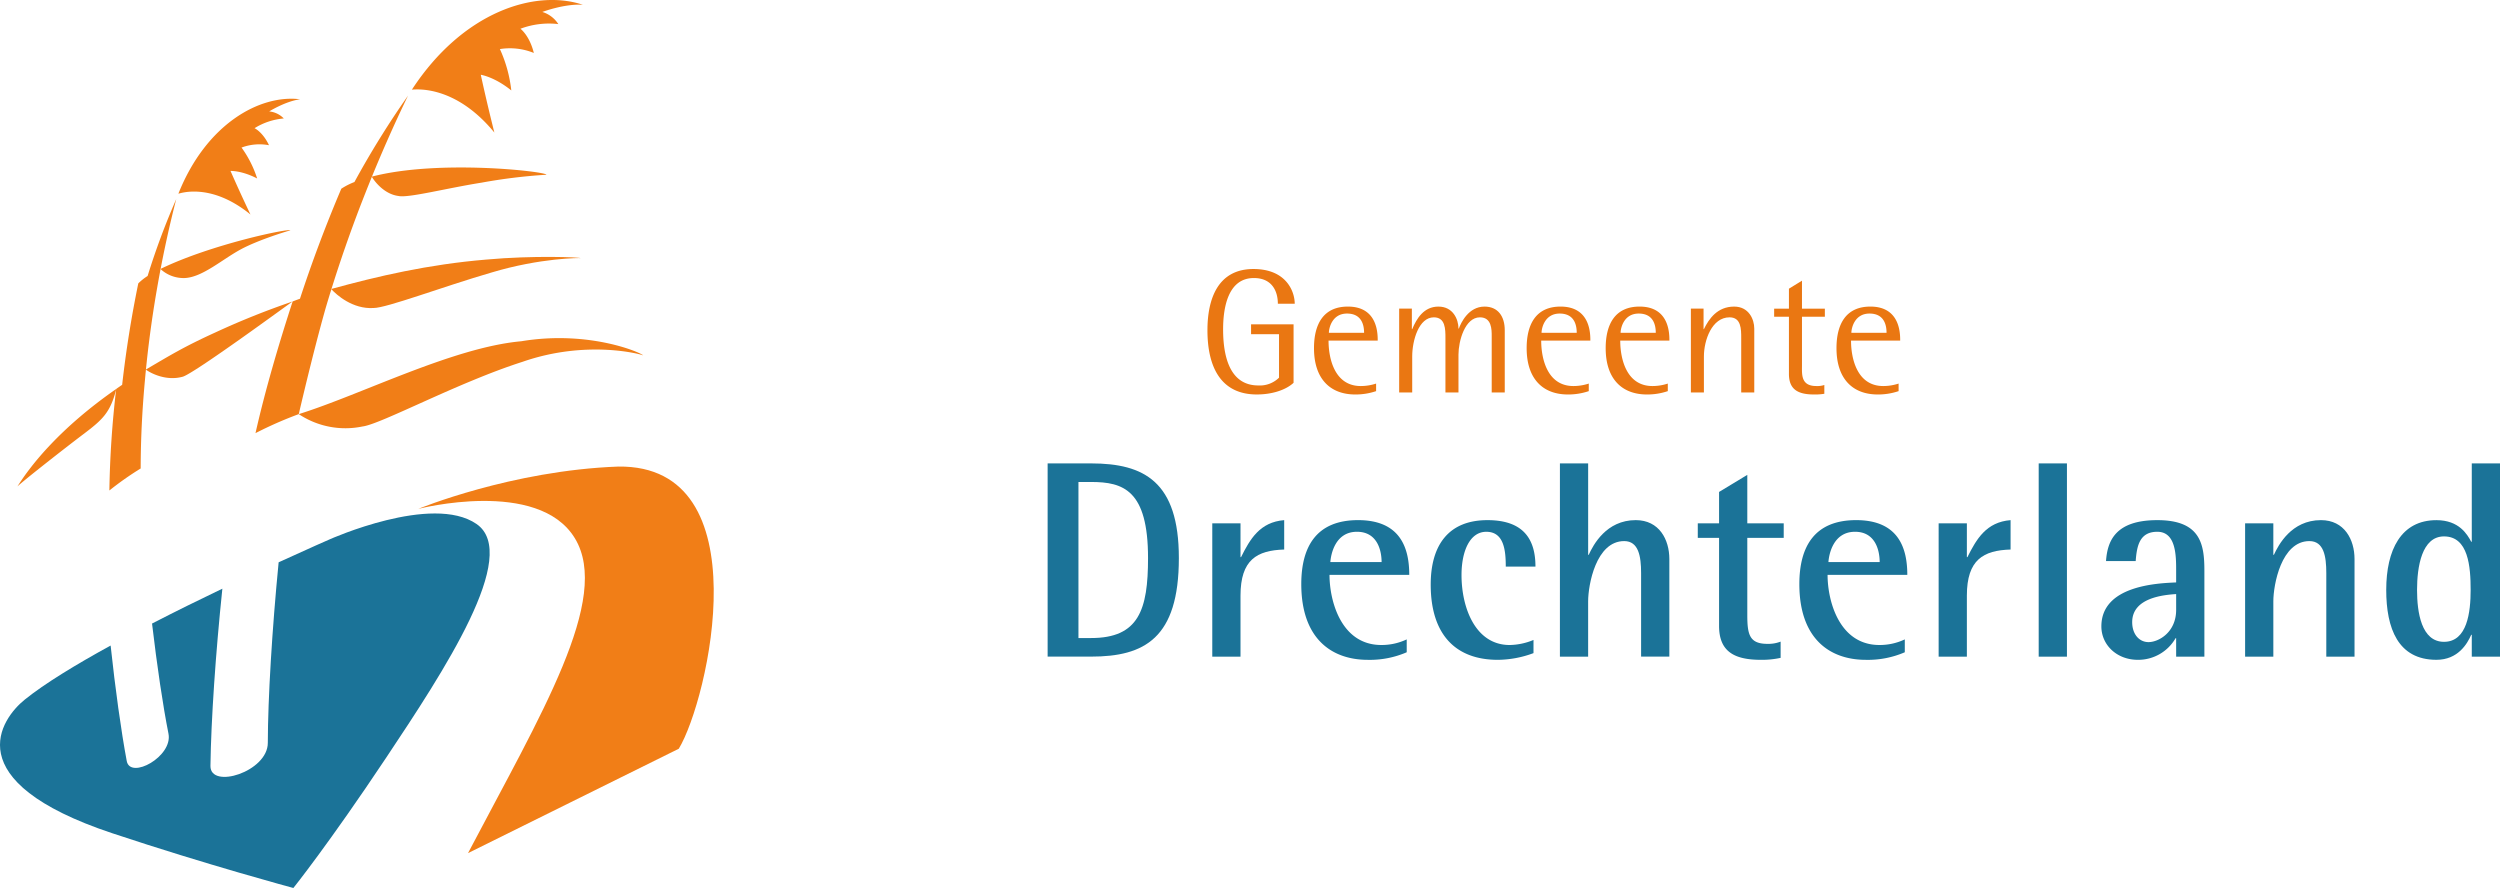
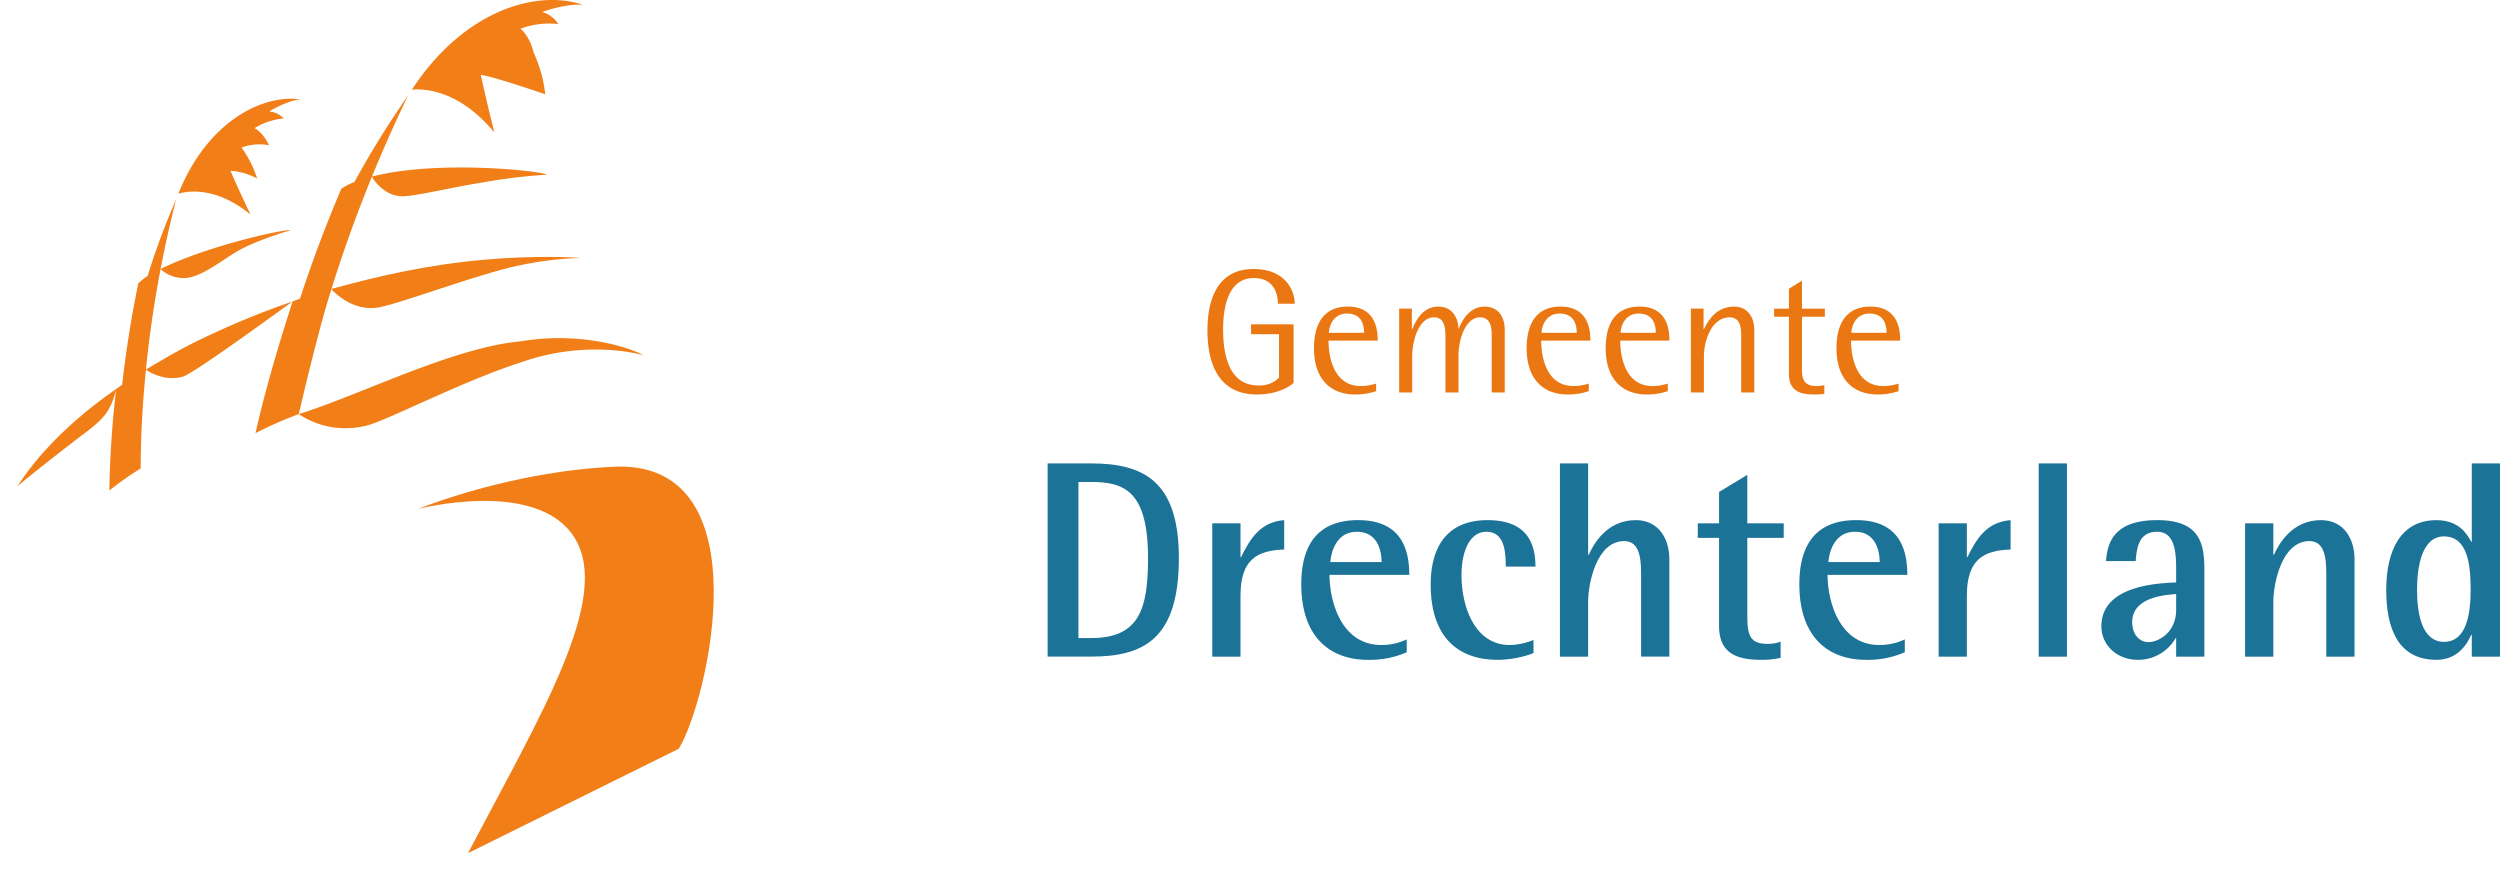
<svg xmlns="http://www.w3.org/2000/svg" id="Group_4174" data-name="Group 4174" width="857.277" height="304.502" viewBox="0 0 857.277 304.502">
  <g id="Group_3890" data-name="Group 3890" transform="translate(359.243 92.254)">
    <path id="Path_3017" data-name="Path 3017" d="M110.647,51.46h4.328c11.065,0,19.535,2.782,19.535,26.087,0,17.74-3.174,27.428-19.535,27.428h-4.328Zm-10.569,59.884h14.9c18.281,0,30.1-6.272,30.1-33.8,0-26.184-11.913-32.456-30.1-32.456h-14.9Z" transform="translate(-100.078 21.562)" fill="#1b7398" />
    <path id="Path_3018" data-name="Path 3018" d="M112.993,50.638h9.68V62.219h.193c3.068-6.151,6.43-12.008,14.788-12.678v10.08c-9.319.287-14.981,3.462-14.981,15.795V96.35h-9.68Z" transform="translate(-56.532 36.565)" fill="#1b7398" />
    <path id="Path_3019" data-name="Path 3019" d="M129.941,63.912c.194-2.62,1.634-10.38,9.125-10.38,7.2,0,8.452,6.79,8.452,10.38Zm26.19,26.521a20.1,20.1,0,0,1-8.713,1.924c-13.735,0-17.764-15.009-17.764-24.054H157c0-8.854-2.782-18.763-17.551-18.763-14.4,0-19.472,9.229-19.472,21.939,0,18.474,10.16,25.968,22.834,25.968a31.857,31.857,0,0,0,13.322-2.6Z" transform="translate(-32.995 36.565)" fill="#1b7398" />
    <path id="Path_3020" data-name="Path 3020" d="M165.372,95.143a35.649,35.649,0,0,1-12.212,2.3c-14.582,0-23.033-8.752-23.033-25.8,0-13.68,6.243-22.1,19.453-22.1,12.331,0,16.466,6.5,16.466,15.938H155.866c0-5.489-.58-11.945-6.673-11.945-5.6,0-8.5,6.553-8.5,14.837,0,11.175,4.734,23.988,16.515,23.988a22.14,22.14,0,0,0,8.165-1.734Z" transform="translate(1.236 36.565)" fill="#1b7398" />
    <path id="Path_3021" data-name="Path 3021" d="M140.262,45.088h9.68V76.449h.193c1.541-3.365,5.988-11.9,16.129-11.9,8.071,0,11.519,6.706,11.519,13.339v33.47H168.1V82.7c0-5.77-.873-10.963-5.8-10.963-9.661,0-12.362,15.005-12.362,20.676V111.36h-9.68Z" transform="translate(35.409 21.554)" fill="#1b7398" />
    <path id="Path_3022" data-name="Path 3022" d="M179.485,108.74a30.108,30.108,0,0,1-6.724.674c-9.112,0-14.383-2.788-14.383-11.631V67.6h-7.3V62.61h7.3V51.847l9.68-5.857V62.61h12.487V67.6H168.058V93.94c0,6.728.674,10,6.917,10a11.718,11.718,0,0,0,4.51-.77Z" transform="translate(71.867 24.593)" fill="#1b7398" />
    <path id="Path_3023" data-name="Path 3023" d="M169.009,63.912c.188-2.62,1.628-10.38,9.125-10.38,7.2,0,8.451,6.79,8.451,10.38ZM195.2,90.433a20.092,20.092,0,0,1-8.713,1.924c-13.734,0-17.769-15.009-17.769-24.054H196.06c0-8.854-2.775-18.763-17.545-18.763-14.4,0-19.473,9.229-19.473,21.939,0,18.474,10.154,25.968,22.834,25.968a31.9,31.9,0,0,0,13.322-2.6Z" transform="translate(98.733 36.565)" fill="#1b7398" />
    <path id="Path_3024" data-name="Path 3024" d="M169.968,50.638h9.68V62.219h.193c3.075-6.151,6.437-12.008,14.795-12.678v10.08c-9.318.287-14.988,3.462-14.988,15.795V96.35h-9.68Z" transform="translate(135.571 36.565)" fill="#1b7398" />
    <path id="Path_3025" data-name="Path 3025" d="M177.816,45.088H187.5V111.36h-9.686Z" transform="translate(162.033 21.554)" fill="#1b7398" />
    <path id="Path_3026" data-name="Path 3026" d="M208.373,80.287c0,7.8-6.087,11.081-9.468,11.081-3.193,0-5.607-2.7-5.607-6.843,0-8.477,11.015-9.345,15.075-9.634Zm0,16.063h9.68v-29.5c0-8.973-1.247-17.307-16.135-17.307-14.427,0-17.114,7.177-17.595,14.026H194.5c.387-5.4,1.441-10.034,7.416-10.034,6.455,0,6.455,8.3,6.455,13.315V70.9c-6.087.284-25.641.951-25.641,15.074,0,6.36,5.283,11.466,12.5,11.466a14.773,14.773,0,0,0,12.948-7.42h.193Z" transform="translate(178.61 36.565)" fill="#1b7398" />
    <path id="Path_3027" data-name="Path 3027" d="M194.006,50.647h9.679V61.439h.193c1.547-3.365,5.994-11.9,16.136-11.9,8.064,0,11.514,6.706,11.514,13.339V96.35h-9.68V67.69c0-5.77-.867-10.963-5.794-10.963-9.661,0-12.368,15.005-12.368,20.676V96.35h-9.679Z" transform="translate(216.622 36.565)" fill="#1b7398" />
    <path id="Path_3028" data-name="Path 3028" d="M215.642,88.492c0-7.978,1.641-18.361,9.243-18.361,8.371,0,9.137,10.383,9.137,18.361,0,7.6-1.154,17.788-9.137,17.788C217.089,106.28,215.642,96.09,215.642,88.492Zm18.767,22.868h9.68V45.088h-9.68v26.87h-.193c-1.348-2.5-4.135-7.4-11.932-7.4-12.119,0-17.208,10.183-17.208,23.929,0,13.175,4.035,23.96,17.208,23.96,7.41,0,10.584-5.5,11.932-8.574h.193Z" transform="translate(253.946 21.554)" fill="#1b7398" />
    <path id="Path_3029" data-name="Path 3029" d="M142.147,68.858c-2.644,2.456-7.341,4-12.612,4-12.275,0-16.921-9.332-16.921-22.029,0-10.719,3.562-20.988,15.78-20.988,11.314,0,14.152,7.776,14.152,11.91h-5.788c0-4.44-2.108-8.816-8.22-8.816-8.8,0-10.553,9.971-10.553,17.6,0,9.056,2.171,19.233,12.056,19.233a9.372,9.372,0,0,0,7.117-2.667V52.2h-9.586V48.808h14.576Z" transform="translate(-57.812 -29.844)" fill="#ea7712" />
    <path id="Path_3030" data-name="Path 3030" d="M126.079,41.782c0-1.588,1.092-6.6,6.212-6.6s5.857,4.092,5.857,6.6Zm16.192,17.41a16.873,16.873,0,0,1-5.27.845c-8.87,0-11.04-9.238-11.04-15.581H142.82c0-2.372,0-11.666-10.222-11.666-8.382,0-11.626,6-11.626,14.263,0,10.567,5.594,15.879,14.158,15.879a21.886,21.886,0,0,0,7.142-1.148Z" transform="translate(-29.632 -19.914)" fill="#ea7712" />
    <path id="Path_3031" data-name="Path 3031" d="M127.652,33.484h4.353v7.04h.119c1.509-3.628,3.979-7.734,8.987-7.734s6.879,4.349,6.879,7.553h.118c.73-2,3.318-7.553,8.807-7.553,4.646,0,6.941,3.381,6.941,8.1v21.34h-4.472V42.882c0-2.236,0-6.408-4.036-6.408-5.127,0-7.36,8.1-7.36,12.817V62.229H143.52V43.609c0-3.085,0-7.135-3.979-7.135-5.121,0-7.416,7.858-7.416,13.423V62.229h-4.472Z" transform="translate(-7.105 -19.911)" fill="#ea7712" />
    <path id="Path_3032" data-name="Path 3032" d="M142.76,41.782c0-1.588,1.085-6.6,6.212-6.6s5.85,4.092,5.85,6.6Zm16.192,17.41a16.92,16.92,0,0,1-5.277.845c-8.863,0-11.034-9.238-11.034-15.581h16.853c0-2.372,0-11.666-10.223-11.666-8.377,0-11.62,6-11.62,14.263,0,10.567,5.588,15.879,14.158,15.879a21.919,21.919,0,0,0,7.142-1.148Z" transform="translate(26.611 -19.914)" fill="#ea7712" />
    <path id="Path_3033" data-name="Path 3033" d="M148.966,41.782c0-1.588,1.085-6.6,6.212-6.6s5.85,4.092,5.85,6.6Zm16.185,17.41a16.87,16.87,0,0,1-5.27.845c-8.863,0-11.04-9.238-11.04-15.581H165.7c0-2.372,0-11.666-10.223-11.666-8.377,0-11.626,6-11.626,14.263,0,10.567,5.594,15.879,14.158,15.879a21.857,21.857,0,0,0,7.141-1.148Z" transform="translate(47.512 -19.914)" fill="#ea7712" />
    <path id="Path_3034" data-name="Path 3034" d="M150.534,33.484h4.347v7.04H155c1.759-3.628,4.671-7.734,10.372-7.734,5.02,0,6.9,4.349,6.9,7.553V62.229h-4.478V43.609c0-3.085,0-7.135-4-7.135-6.063,0-8.794,7.858-8.794,13.423V62.229h-4.466Z" transform="translate(70.044 -19.911)" fill="#ea7712" />
    <path id="Path_3035" data-name="Path 3035" d="M174.274,69.539a18.787,18.787,0,0,1-3.562.243c-5.918,0-8.638-2.052-8.576-7.247V43.124h-5.071V40.349h5.071V33.506l4.472-2.748v9.591h7.846v2.776h-7.846V60.178c-.062,3.385,0,6.71,4.946,6.71a7.656,7.656,0,0,0,2.72-.363Z" transform="translate(92.066 -26.765)" fill="#ea7712" />
    <path id="Path_3036" data-name="Path 3036" d="M167.063,41.782c0-1.588,1.085-6.6,6.212-6.6s5.85,4.092,5.85,6.6Zm16.192,17.41a16.878,16.878,0,0,1-5.271.845c-8.869,0-11.039-9.238-11.039-15.581H183.8c0-2.372,0-11.666-10.216-11.666-8.383,0-11.626,6-11.626,14.263,0,10.567,5.594,15.879,14.158,15.879a21.919,21.919,0,0,0,7.142-1.148Z" transform="translate(108.551 -19.914)" fill="#ea7712" />
  </g>
  <path id="Path_3037" data-name="Path 3037" d="M44.751,64.429s41.14-10.634,53.7,10.089S86.815,134.838,61.8,182.474l72.278-35.8c10.165-16.794,28.683-97.369-20.724-96.758C76.67,51.259,44.751,64.429,44.751,64.429Z" transform="translate(98.688 110.073)" fill="#f17e17" />
  <path id="Path_3038" data-name="Path 3038" d="M99.651,20.405c.183-1.056-36.743-5.374-59.855.645-.006.013-.012.03-.018.043.991,1.7,4.31,5.98,9.131,6.593,3.273.773,16.616-2.689,28.522-4.571A187.122,187.122,0,0,1,99.651,20.405Z" transform="translate(87.721 39.515)" fill="#f17e17" />
  <path id="Path_3039" data-name="Path 3039" d="M39.771,18.9c.007.013.014.023.021.034.006-.013.013-.031.018-.043A.122.122,0,0,1,39.771,18.9Z" transform="translate(87.706 41.67)" fill="#ea7712" />
  <path id="Path_3040" data-name="Path 3040" d="M120.937,27.911c-.049-.3-16.1-.991-32.323.485-20.008,1.667-37.32,5.733-53.157,10.076-.006.018-.011.033-.016.055,1.758,1.944,7.321,6.931,14.472,6.481,4.383.05,23.887-7.354,40.451-12.165C107.147,27.792,120.9,27.811,120.937,27.911Z" transform="translate(78.158 60.612)" fill="#f17e17" />
-   <path id="Path_3041" data-name="Path 3041" d="M35.43,30.926c.01.014.025.028.037.041a.487.487,0,0,1,.016-.055Z" transform="translate(78.132 68.171)" fill="#ea7712" />
  <path id="Path_3042" data-name="Path 3042" d="M150,42.1c-.236-.732-18.211-8.777-41.793-4.85-23.408,2.115-54.615,18.182-76.207,24.96,0,.023-.011.046-.015.066A28.8,28.8,0,0,0,53.8,66.468c6.227-.741,32.674-15.072,54.807-22.154C130.972,36.522,149.826,41.846,150,42.1Z" transform="translate(70.525 79.772)" fill="#f17e17" />
  <path id="Path_3043" data-name="Path 3043" d="M31.962,44.325l.058.037c0-.021.01-.044.015-.066C32.01,44.3,31.986,44.313,31.962,44.325Z" transform="translate(70.484 97.684)" fill="#ea7712" />
-   <path id="Path_3044" data-name="Path 3044" d="M44.069,30.727C61.491,4.034,86.311-3.833,102.7,1.639,96.512,1.2,88.774,4.085,88.79,4.1a9.971,9.971,0,0,1,5.481,4.16,27.764,27.764,0,0,0-12.993,1.6c.029.023,3.095,2.266,4.594,8.3A21.746,21.746,0,0,0,74.235,16.83a46.131,46.131,0,0,1,3.908,14.18C72.295,26.3,67.69,25.645,67.677,25.641c.022.013,1.739,8.2,4.661,19.811C58.258,28.312,44.276,30.864,44.069,30.727Z" transform="translate(97.185 0)" fill="#f17e17" />
+   <path id="Path_3044" data-name="Path 3044" d="M44.069,30.727C61.491,4.034,86.311-3.833,102.7,1.639,96.512,1.2,88.774,4.085,88.79,4.1a9.971,9.971,0,0,1,5.481,4.16,27.764,27.764,0,0,0-12.993,1.6c.029.023,3.095,2.266,4.594,8.3a46.131,46.131,0,0,1,3.908,14.18C72.295,26.3,67.69,25.645,67.677,25.641c.022.013,1.739,8.2,4.661,19.811C58.258,28.312,44.276,30.864,44.069,30.727Z" transform="translate(97.185 0)" fill="#f17e17" />
  <path id="Path_3045" data-name="Path 3045" d="M61.678,24.71c-.024-.867-27.165,4.759-44.5,13.206,0,.012,0,.025-.007.038a11.6,11.6,0,0,0,8.49,3.079c5.978-.385,12.528-6.266,18.891-9.745S61.975,24.556,61.678,24.71Z" transform="translate(37.873 54.3)" fill="#f17e17" />
  <path id="Path_3046" data-name="Path 3046" d="M17.167,28.784a.085.085,0,0,0,.022.024c0-.012.005-.026.007-.038A.041.041,0,0,1,17.167,28.784Z" transform="translate(37.858 63.446)" fill="#ea7712" />
  <path id="Path_3047" data-name="Path 3047" d="M65.934,32.254A271.774,271.774,0,0,0,39.374,42.9c-10.781,4.917-15.292,7.72-23.762,12.685,0,.015,0,.03,0,.045,1.7,1.259,6.911,3.955,12.5,2.458C31.585,57.431,65.89,32.18,65.934,32.254Z" transform="translate(34.421 71.123)" fill="#f17e17" />
  <path id="Path_3048" data-name="Path 3048" d="M15.61,39.563c0-.016,0-.032,0-.046h0" transform="translate(34.423 87.147)" fill="#ea7712" />
-   <path id="Path_3049" data-name="Path 3049" d="M163.4,58.532c-15.2-10.48-50.316,5.26-50.316,5.26s-7.03,3.061-17.537,7.882c-2.238,22.948-3.679,46.64-3.712,61.919,0,9.916-19.746,16.021-19.672,7.908.215-15.9,1.8-38.832,4.087-60.778-7.717,3.7-15.975,7.763-24.114,11.954,1.7,14.462,3.738,28.243,5.634,37.758,1.579,7.848-13.074,15.829-14.309,9.4-1.959-10.455-3.944-24.885-5.528-39.614C25.98,106.776,15.31,113.268,8.482,118.77c-8.012,6.458-23.738,27.915,30,45.809C71.157,175.457,100.6,183.36,100.6,183.36s12.06-15.015,31.809-44.663S178.6,69.01,163.4,58.532Z" transform="translate(0 121.142)" fill="#1b7398" />
  <path id="Path_3050" data-name="Path 3050" d="M61.808,51.934q1-2.689,2.048-5.369,1.166-3.008,2.369-6.006c4.124-10.236,8.588-20.374,13.408-30.324A309.3,309.3,0,0,0,61.259,39.85a23.721,23.721,0,0,0-4.5,2.295q-7.954,18.71-14.176,37.727c-.817.287-1.641.59-2.508.936-4.646,14.221-9.416,30.38-12.741,45.155a132.709,132.709,0,0,1,14.832-6.523c.017.01,4.739-20.6,9.273-36.528Q56.044,67.36,61.808,51.934Z" transform="translate(60.28 22.568)" fill="#f17e17" />
  <path id="Path_3051" data-name="Path 3051" d="M27.168,57.187q.372-2.333.78-4.665.435-2.53.9-5.056C30.484,38.7,32.4,29.952,34.634,21.3a249.449,249.449,0,0,0-9.82,26.366A19.057,19.057,0,0,0,21.619,50.2c-2.391,11.609-4.237,23.233-5.534,34.785-.716.489-1.42.975-2.044,1.423A341.618,341.618,0,0,0,11.7,121.221a107.089,107.089,0,0,1,10.69-7.521l.042.018c.031-9.992.493-19.742,1.441-30.075Q25.041,70.46,27.168,57.187Z" transform="translate(25.805 46.971)" fill="#f17e17" />
  <path id="Path_3052" data-name="Path 3052" d="M19.084,43.12C28.617,19.214,47.006,9.032,60.849,10.748c-4.969.64-10.631,4.159-10.617,4.164a8.052,8.052,0,0,1,5,2.417A22.369,22.369,0,0,0,45.2,20.666c.028.012,2.81,1.3,4.96,5.836a17.567,17.567,0,0,0-9.421.807,37.237,37.237,0,0,1,5.355,10.6c-5.379-2.79-9.129-2.578-9.141-2.581.021.009,2.685,6.213,6.849,14.936C29.928,38.946,19.27,43.193,19.084,43.12Z" transform="translate(42.086 23.295)" fill="#f17e17" />
  <path id="Path_3053" data-name="Path 3053" d="M1.862,75.055c4.7-7.457,14.6-20.014,33.877-33.443a.272.272,0,0,0,.035.015C33.721,49.789,30.989,52.2,24.452,57.138S3.6,73.306,1.862,75.055Z" transform="translate(4.107 91.767)" fill="#f17e17" />
</svg>